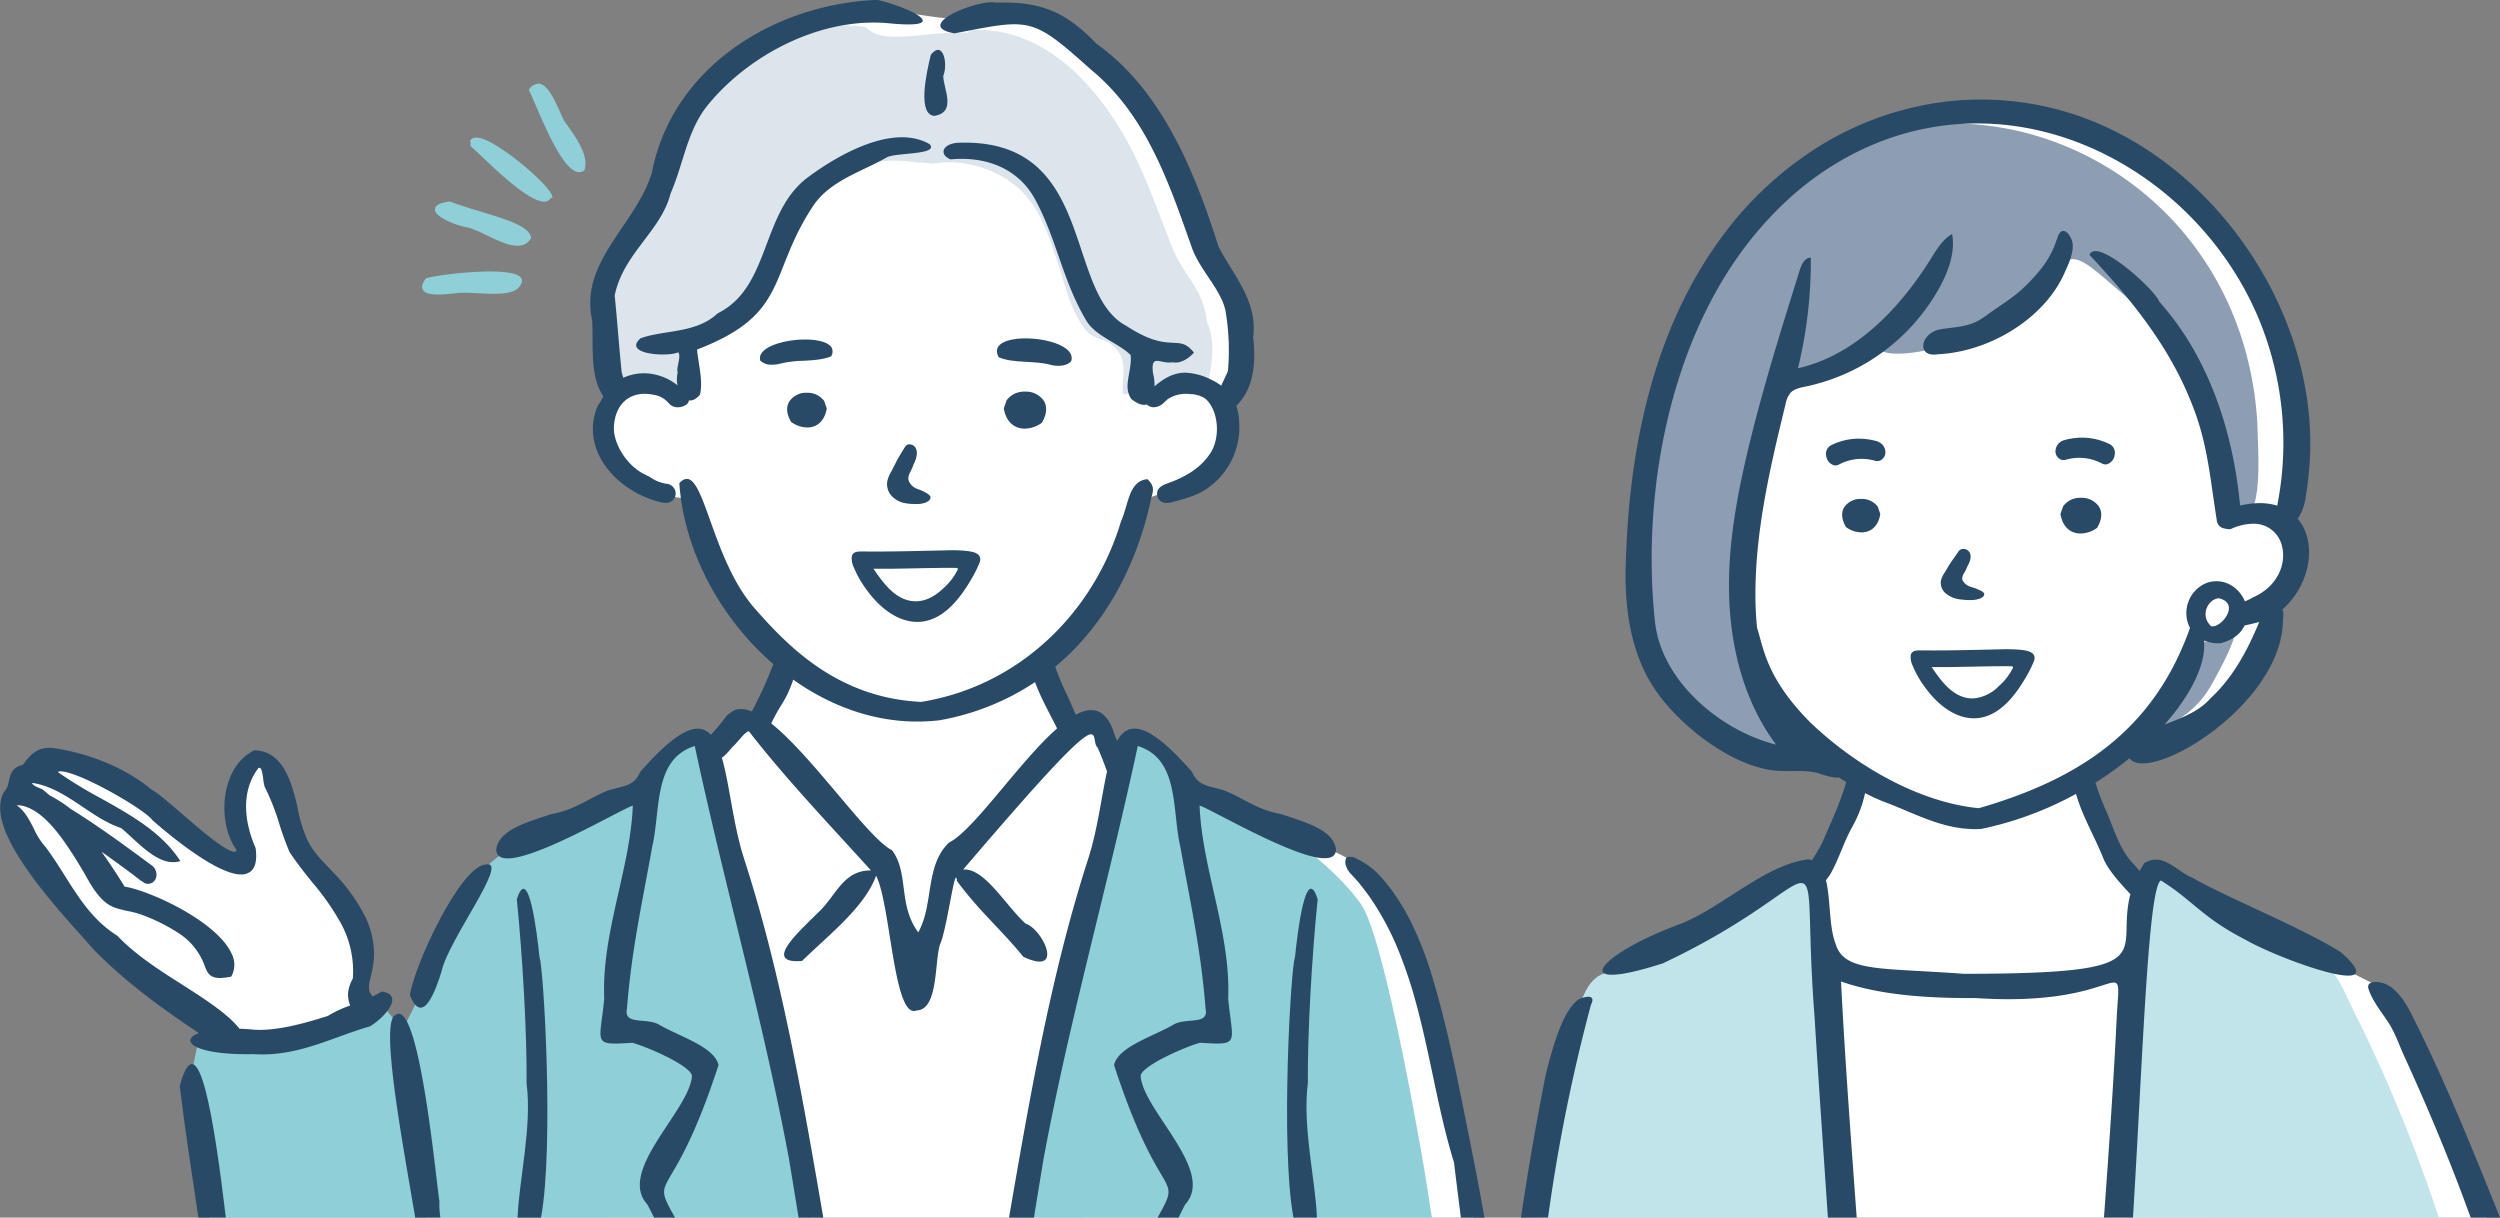
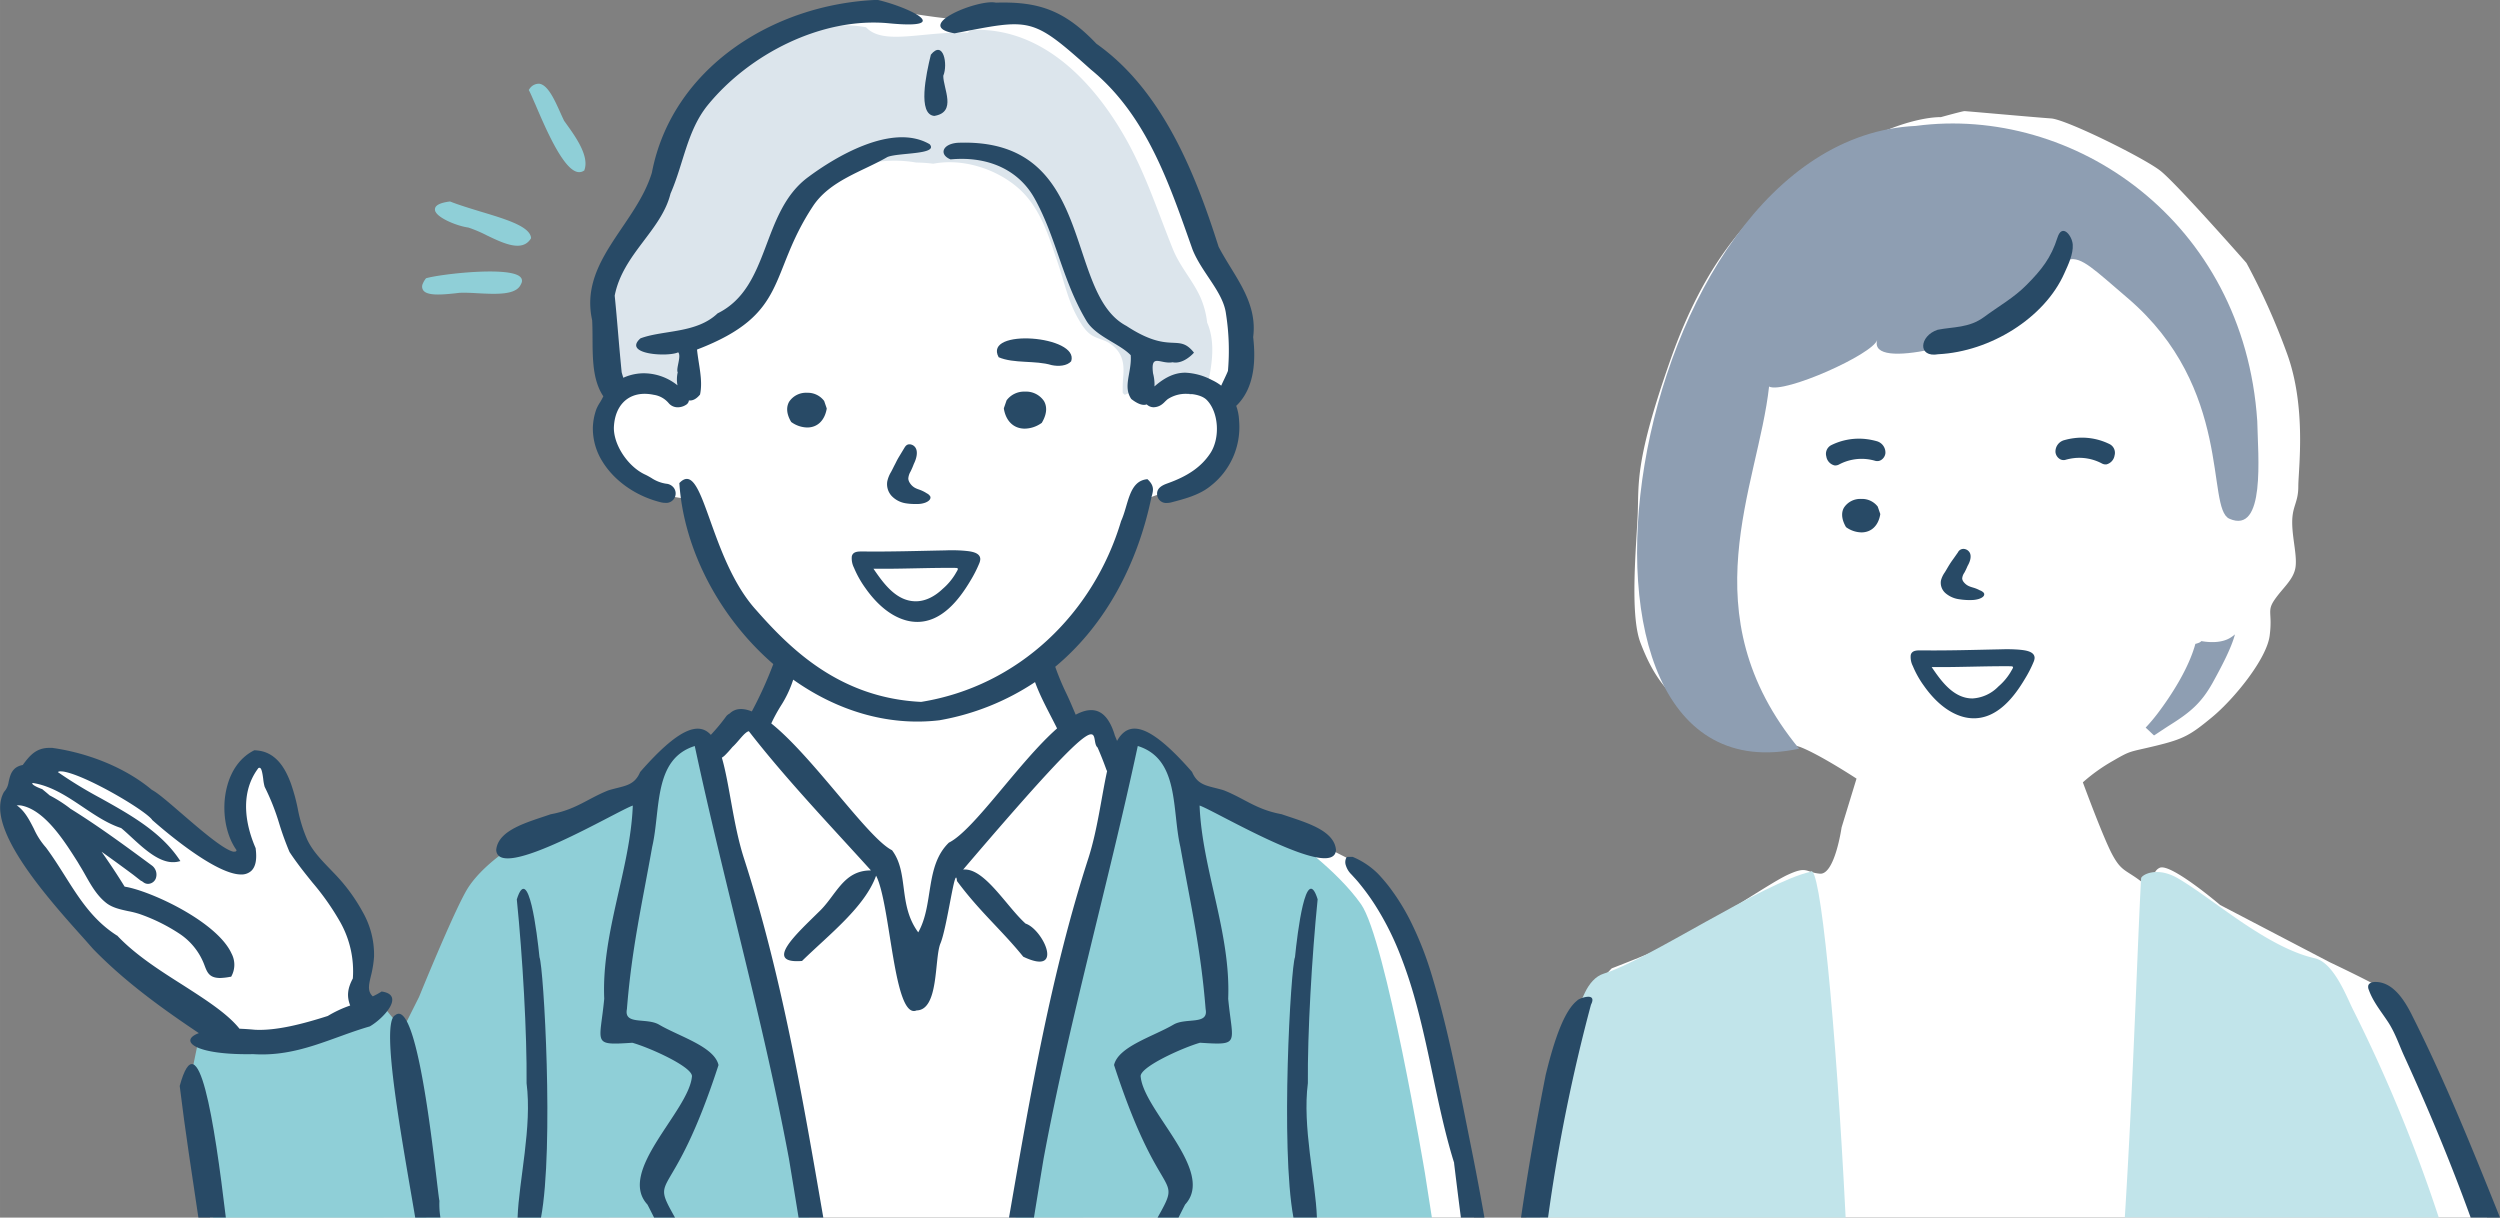
<svg xmlns="http://www.w3.org/2000/svg" width="252.81mm" height="123.13mm" viewBox="0 0 716.62 349.03">
  <rect x="0" y="0" width="716.62" height="349.03" fill="#808080" stroke="none" />
  <defs>
    <style> .cls-1 { fill: #fff; } .cls-2 { fill: #c1e4ea; } .cls-3 { fill: #8e9eb2; } .cls-4 { fill: #284a66; } .cls-5 { fill: #8fcfd7; } .cls-6 { fill: #dce5ec; } </style>
  </defs>
  <g id="レイヤー_2" data-name="レイヤー 2">
    <g id="ビジネスパーソン_ファイル" data-name="ビジネスパーソン　ファイル">
      <g>
        <path class="cls-1" d="M712.91,349,693.8,305.57s-6.65-19.59-10.67-22-15.22-7.7-15.22-7.7l-31.5-16.45s-14.17-12.07-17.32-10.67-1.05,7.17-5.42,3.85-5.6-2.8-8.22-7.7-8.4-20.64-8.4-20.64a50.41,50.41,0,0,1,8.57-6.13c5.43-3.15,4.55-2.45,12.42-4.37s9.8-3,16.1-8.22,15.57-16.63,16.45-23.27-.88-7,1.4-10.33,5.24-5.59,5.94-8.92-.87-8.57-.87-13.3,1.75-5.59,1.75-10.32,2.45-22.74-3.33-38.31a192.7,192.7,0,0,0-11.54-25.72s-20-22.75-24.67-26.42-26.94-14.7-31.32-15-24.32-2.1-24.84-2.1-6.78,1.73-6.78,1.73-8.18-.39-21.82,6.63-14.41,5.45-23.76,14S488.93,74.4,478.8,103.23s-9,35.07-9.35,44-2.34,28.83.78,37,6.23,12.46,10.91,16.75,11.3,10.91,17.14,12.86,12.33-1.89,18.05.41,15.84,8.94,15.84,8.94l-4.28,14s-1.95,13.64-6.23,13.25-3.51-2.34-9.36.39-27,17.41-36.5,21.26S462,277.58,462,277.58s-5.42,5.42-7.34,9.62S448,306.09,448,306.09L441.46,349Z" />
        <g id="塗り">
          <g id="スーツ">
            <path class="cls-2" d="M529.05,349c-2.8-56-7.36-102.38-10.07-99.11-13.55,3.11-46.64,25.32-59.26,29.2-2.47.76-4.21,3-5.35,5.33-8.71,17.69-13.74,41.14-16.84,64.58Z" />
            <path class="cls-2" d="M699.07,349a435.78,435.78,0,0,0-24.61-59.67c-1.86-3.73-5.5-13.41-10.92-14.64-13.9-3.16-29.28-17.15-39.26-22.93-6.19-3.58-10.48-.86-10.53,0-1,17.74-2.21,57.82-4.67,97.21Z" />
          </g>
          <g id="髪">
            <path class="cls-3" d="M639.58,182.65c-2.27,1.55-5.56,1.65-8.56,1.12a2.1,2.1,0,0,1-.61.44,6.89,6.89,0,0,1-1.11.36c-1.88,6.93-6.8,14.65-10.86,20a49.73,49.73,0,0,1-3.39,4l1,.92c.45.44.91.87,1.37,1.3l.08,0c1.39-.9,2.87-1.92,4.71-3.08,5.69-3.58,8.82-6.26,12-11.92,2.61-4.72,5.41-10.05,6.44-13.94A10.41,10.41,0,0,1,639.58,182.65Z" />
            <path class="cls-3" d="M549.18,36.09C465.13,40,437,231.56,515.71,214.61c-31.85-38.68-11.74-75.19-8.61-103.8,4.22,2.17,29.87-9.28,31-13.39-2.67,9.41,30.58-.23,38-5.15,19-22.24,14.73-23.07,33.75-6.86,30.37,25.89,22.46,60.31,29.19,63.28,10.43,4.6,8.21-18,8-28C643.24,63.25,594.26,30.1,549.18,36.09Z" />
          </g>
        </g>
        <g id="アウトライン">
          <path class="cls-4" d="M684.7,293.21c2,3.17,3,6.34,4.52,9.65,7.07,15.46,13.42,30.74,19,46.17h8.41c-7.89-19.63-15.82-39.36-25.34-58.23-2.22-4.42-5.53-9.4-10.48-9.32-.79,0-1.71.28-1.94,1a2,2,0,0,0,.15,1.26C680.23,287.21,682.75,290.18,684.7,293.21Z" />
          <g>
            <path class="cls-4" d="M443.75,349a497.14,497.14,0,0,1,12.3-61c2-3.94-3.79-1.66-3.89-1.24-3.64,2.78-6.53,10.82-9.1,21.4C440.23,322.48,437.91,336,436,349Z" />
-             <path class="cls-4" d="M476.67,276.14c51.78-24.44,39-42,43.47,15.28,1.18,19.37,2.55,38.5,3.82,57.61h8.26c-1.63-22.39-3.34-44.87-4.49-67.69,11.54,4.08,25.85,4.82,38.61,4.76,43,2.83,41.65-14.59,40.44,5-.92,19.32-2.28,38.62-3.68,57.91h8.32c2.78-45.3,4.32-94.75,8-96.62,9.16,5.71,11.88,10.67,24.27,17,9.8,5.67,43.72,17.93,27.27,3.52-11.64-7.24-32.62-15.61-42.47-21.29-4.88-2-8.41-7.42-13.83-4.21-.48.78-.91,1.53-1.31,2.27-.86-1-2.64-2.95-2.83-3.19-3.36-4.21-4.64-9.12-6.67-13.74a74,74,0,0,1-3.19-8.4,99.22,99.22,0,0,0,9.75-7c5.48,7.58,44.15-15.28,44-39.94a4.54,4.54,0,0,0-.17-2.7c6.94-6.15,8.88-15.13,6.93-21.34a13,13,0,0,0-2.54-4.67,14.82,14.82,0,0,0,2.35-6.55A99,99,0,0,0,662.1,132c2.49-42.82-28.13-87.39-69.56-99.83a85.82,85.82,0,0,0-35.12-3A89.37,89.37,0,0,0,523,41a100.75,100.75,0,0,0-29.41,26.87c-20.06,27.12-26.85,61.88-27.6,95-.27,12,1.59,24.51,8.24,34.51,6.84,10.3,21.62,22,34.25,23.47,4.3.51,8.75-.34,12.91.82a21.28,21.28,0,0,0,4.78,1.23,4.39,4.39,0,0,0,.95-.07c.69.47,1.39.93,2.09,1.38-1.73,6-4.44,11.73-6.92,17.46a49.3,49.3,0,0,1-2.92,4.93,5.5,5.5,0,0,0-1-.29c-12.54,1.62-24.25,13.48-36.39,18.42C458,273.48,448.46,285.21,476.67,276.14Zm157-76c-3.36,3.87-8.4,5.68-13.18,7.54,7.81-8.83,12-17.72,11.26-24.07a10.83,10.83,0,0,0,4.8.77c3.66-.95,5.83-2.86,6.86-5.08,1.4-.31,2.81-.64,4.19-1C644.11,186.74,640,194.26,633.71,200.11Zm2.44-28.63c6.25,1.52.5,8.67-2.28,8C630.48,176.49,632.93,171.59,636.15,171.48ZM519,207.16c-13-13-13.53-21.94-15.33-27.11a92.63,92.63,0,0,1-.48-9.26c-.06-18.59,4.22-36.89,8.64-54.94a7.21,7.21,0,0,1,1.35-3.17c1.09-1.23,2.84-1.56,4.44-1.88a57.36,57.36,0,0,0,38.53-28.73c2.48-4.62,4.33-9.87,3.43-15-2.69,1.52-4.36,4.32-6,6.94-8.9,14.26-21.43,27.54-37.75,31.45l-.45.1a127.84,127.84,0,0,0,3.68-31.72c-1.69,0-2.63,1.91-3.14,3.53-5.35,17.08-10.71,34.17-14.86,51.58-3.39,14.22-6,28.79-5.35,43.4s4.64,29.38,13.4,41.1c-15.3-3.82-31.65-17.12-34.45-33.39-.11-.69-.22-1.39-.29-2.09-4.08-38.71,5.16-85.63,32.22-114.81C518.85,49.66,535,39.93,553,36.63c40.19-7.35,79.85,18.64,94.82,55.6a92.92,92.92,0,0,1,5,52.42c0,.1,0,.2-.05.3a16.75,16.75,0,0,0-5-.73,25.94,25.94,0,0,0-5.65.7c-2-21.36-9.08-42.71-23.16-58.44-1-3.21-18-18.72-20-13.4,13,13.87,24.45,28.18,30.7,46.39,3.35,9.76,4.14,19.53,5.77,29.59a2.59,2.59,0,0,0,2.29,2.44,6.47,6.47,0,0,0,1.38.21l.16,0,.07,0a15.73,15.73,0,0,1,6.46-1.58,8.27,8.27,0,0,1,8.4,6.66c1.1,4.74-1.09,11.3-8.51,14.52a14.14,14.14,0,0,1-2.18,1.06c-1.61-3.85-5.69-6.77-10.54-5.43A9.3,9.3,0,0,0,627.76,180c-10.31,29.08-31.33,43.24-60.53,51.67C550,230,531.87,219.46,519,207.16Zm5.75,43.26c2.44-4.34,3.83-9.22,6.24-13.47a34.55,34.55,0,0,0,3.63-9.61,54.77,54.77,0,0,0,5.11,2.37c9.41,3.46,17.67,8.51,28.17,7.91a98.29,98.29,0,0,0,27.21-10.06.64.64,0,0,0,0,.07c1.8,6.35,5.29,12.1,7.72,18.21,1.42,3.56,4.94,7.36,7.85,10.48-4.54,17.26,10.89,22.77-47.71,22.83-23.72-1.79-34.36-.38-36.79-8.6-1.94-4.85-1.4-12.76-2.78-18.26A16.06,16.06,0,0,0,524.76,250.42Z" />
          </g>
          <g>
            <path class="cls-4" d="M578.68,186.22a46.36,46.36,0,0,0-5.14-.09c-7.62.15-15,.39-22.7.3-1.24,0-2.79-.08-3.13,1.34a5.66,5.66,0,0,0,.6,3.15,27.74,27.74,0,0,0,3.17,5.65c2.71,3.86,6.48,7.56,11.12,8.88a11.87,11.87,0,0,0,3.19.45c6.76,0,11.51-6,14.65-11.31a33.78,33.78,0,0,0,2.51-4.9,3.45,3.45,0,0,0,.26-1,.81.81,0,0,0,0-.22C583.09,186.55,580.05,186.36,578.68,186.22Zm-2.37,6.48a16.74,16.74,0,0,1-3.47,4.08,11.22,11.22,0,0,1-7.43,3.43c-5.43,0-9-5-11.7-9,7.28.1,15.43-.3,22.58-.23C577.52,191,577,191.46,576.31,192.7Z" />
            <path class="cls-4" d="M564,162.24c.88-1.51,1.11-2.89.63-3.8a2.12,2.12,0,0,0-1.87-1.1,1.75,1.75,0,0,0-1.52,1L560,160.1c-.36.5-.72,1-1.05,1.52s-.52.84-.77,1.27-.42.72-.7,1.17a7.06,7.06,0,0,0-1.11,2.35,3.94,3.94,0,0,0,1.27,3.59,7.54,7.54,0,0,0,4,1.78A19,19,0,0,0,564,172h.25l.61,0a7.59,7.59,0,0,0,2.36-.31c1.17-.39,1.71-.94,1.52-1.57-.13-.34-.55-.59-1-.84l-.11,0a9.59,9.59,0,0,0-1.29-.6c-.29-.11-.59-.2-.89-.29a8.35,8.35,0,0,1-1.1-.39,3.92,3.92,0,0,1-1.46-1.16,1.88,1.88,0,0,1-.43-1,3.33,3.33,0,0,1,.62-1.67A19.34,19.34,0,0,0,564,162.24Z" />
            <path class="cls-4" d="M538.25,145.22a5.66,5.66,0,0,0-4.73-2.2,5.57,5.57,0,0,0-4.93,2.47c-.61,1-1,2.86.5,5.49l.07.12.11.08a7.75,7.75,0,0,0,4.3,1.43h0c2.84,0,4.86-1.92,5.4-5.15l0-.15-.69-2Z" />
-             <path class="cls-4" d="M596.45,142.7a6,6,0,0,0-5,2.35l-.06.07-.74,2.15,0,.17c.57,3.44,2.72,5.49,5.75,5.49h0A8.16,8.16,0,0,0,601,151.4l.13-.08.07-.13c1.62-2.8,1.19-4.73.54-5.86A6,6,0,0,0,596.45,142.7Z" />
            <path class="cls-4" d="M537.89,126.45a19.17,19.17,0,0,0-2.83-.57,17.86,17.86,0,0,0-10.21,1.76,2.8,2.8,0,0,0-1.34,3.2,3.14,3.14,0,0,0,2.34,2.57,2.2,2.2,0,0,0,1.28-.25,13.79,13.79,0,0,1,8.08-1.54,14.31,14.31,0,0,1,2.34.48,1.91,1.91,0,0,0,.33.06,2.06,2.06,0,0,0,1.5-.41,2.62,2.62,0,0,0,1.07-1.84A3.37,3.37,0,0,0,537.89,126.45Z" />
            <path class="cls-4" d="M589.2,129.62a2.64,2.64,0,0,0,1.07,1.84,2.06,2.06,0,0,0,1.5.41,1.3,1.3,0,0,0,.33-.07,15.39,15.39,0,0,1,2.34-.47,13.78,13.78,0,0,1,8.08,1.53,2.21,2.21,0,0,0,1.28.26,3.13,3.13,0,0,0,2.34-2.57,2.79,2.79,0,0,0-1.34-3.2,17.86,17.86,0,0,0-10.21-1.76,18.19,18.19,0,0,0-2.83.57A3.38,3.38,0,0,0,589.2,129.62Z" />
          </g>
          <path class="cls-4" d="M555.61,101.54c14.9-.74,30.45-10.38,36.13-23.19,1.1-2.45,2.59-5.48,2.41-8.24-.18-2.59-3.06-6.2-4.38-2-1.84,5.82-4.55,9.22-8.84,13.55-3.7,3.74-8,6.1-12.15,9.18-4.39,3.24-8.87,2.79-13.36,3.69C550.12,96.29,549.63,102.61,555.61,101.54Z" />
        </g>
        <g id="男性">
          <path class="cls-1" d="M14.56,253.56c.85.63,23,24.95,23,24.95L64,297.75l-4.65.64-2,.66-1.88,11.89L60.21,349H422.54c-4.09-24.72-11.64-67.43-16.37-76.46-6.75-12.88-17.59-25.36-17.59-25.36l-13.29-6.74L345.85,228.2s-2.66,3.06-6.55-2.87-8.17-11.86-10.83-12.88-5.32-1.63-7,1.23-3.27.2-4.08-1.43-4.91-6.95-9.41-3.48l-5.11-9.4L298,190s8.79-4.29,13.9-11.86,15.34-33.33,15.34-34.15,7.57-3.27,8.79-3.27,14.73-4.09,16-13.7-1-12.06,1.23-15.54,2.86-3.07,2.45-10.43.82-8.38-2.66-15.74-7.36-14.52-11.65-24.54-2.66-10.43-11.66-24.95-16.56-26-26.78-30.06-11-3.68-17.79-2.25-8.59,2-12.48,1.84S257.1,3.2,257.1,3.2A37.51,37.51,0,0,0,245.26,3c-7.4.84-18.4,2.11-29.82,10.57s-19.87,15-23.68,28.54-1.9,11.85-8.67,21.57-8,2.54-8.46,15-1.48,13.53,0,22,4.23,8.46,1.27,13.74-3.81,5.08-3,7.4,4.44,18,15.86,19.88L199,143.39h0a111.06,111.06,0,0,0,6.55,19.67c4.66,10.57,17.13,24.53,18.61,26.43s-7.4,18.39-7.4,18.39-3.8-2.74-5.5-1.26-2.74,3.38-5.71,6.13-2.11-1.48-4.65-1.06-3.8-1.27-8.46,3.17-.42,7-8.24,11-37.22,17.34-37.22,17.34-7.4,7-8.67,8.67-9.51,13.95-12.69,21.78-8.88,22.41-8.88,22.41l-2.75-.21-4.62-8.06s-5.74-.61-5.74-1.24,2.54-13.33-.63-19.25-15.23-18.6-17.76-25.58-3.6-18.61-6.56-21.36-5.28-4.23-7.82-.85-4.65,3.18-4,10.79,3.59,11.84,2.75,14.17-5.92,1.9-11-1.48-18-15.86-21.56-17.77-13.75-9.09-19.88-8-7.83,1.9-9.94,5.07S6.1,225,4.2,228,1,229.45,2.51,233.89,13.72,252.92,14.56,253.56ZM199,143.39h0Z" />
          <g id="塗り-2" data-name="塗り">
            <g id="スーツ-2" data-name="スーツ">
              <path class="cls-5" d="M410.44,349l-2-12.81s-11.19-66.89-18.3-77S369.78,240,369.78,240l-30.73-14s-3.73-6.95-6.49-10.11-8.59-5-8.59-5l-7.54,30.16s-23.5,91.21-24.22,99.07c-.17,1.83-.56,5.06-1.06,8.9Z" />
              <path class="cls-5" d="M232,349l-10.3-55.17L208.53,240.2l-8.77-29.7s-2.36-.33-6.75,3.72-4,5.4-7.42,8.77,0,2.36-8.44,5.4-20.92,9.45-25.31,11.47-14.18,8.44-18.22,15.53-13.5,30.37-13.5,30.37l-4.73,9.45-6.07-7.42a115.57,115.57,0,0,1-13.16,6.07c-7.09,2.7-17.08,7.14-25.08,5.42A74.64,74.64,0,0,0,57,297.57l-2.36,11.48s4.71,26.32,6.48,40Z" />
            </g>
            <path id="髪-2" data-name="髪" class="cls-6" d="M346.65,94.15a17.6,17.6,0,0,0-.62-1.68A25.08,25.08,0,0,0,344,85c-2.21-4.76-5.78-8.61-7.77-13.53-4.09-10.12-7.43-20.43-12.63-30.1C314.62,24.75,299.72,8,279.13,8.56a2.41,2.41,0,0,0-1.71.8c-13-.39-24.22,3.75-29.17-1.54C223.07,3,187.09,30.2,186.56,60.29c-9.09,14.19-17.2,14.47-15.14,38.44,2,9,1.56,13.7,3,15.27,5.65-6.34,13.8-4.74,19.73,0,.34-.7,2.65-2.41,2.74-3.87-3-20,17.54-6.69,25.34-38.54,6.07-18.77,23.56-27.91,40.38-25a44.38,44.38,0,0,1,4.92.34c8.41-1.61,18,1.43,24.37,7s8.78,13.94,11.43,21.77c1.76,5.21,2.91,10.78,5.7,15.58,1,1.81,2.37,4,4.22,5s3.49,1.15,5.15,2.36c3.35,2.44,3.91,5.46,3.57,9.35a39.45,39.45,0,0,0-.14,4.66c.19.18.38.36.58.53a14.94,14.94,0,0,1,2.18-.8,1.53,1.53,0,0,1,1.6-.42,12.32,12.32,0,0,1,2.18-.7c2.88-1.23,6.5-.76,9.42.27a15.09,15.09,0,0,1,3.6,1.85c.21-.52.43-1,.61-1.55a2.56,2.56,0,0,0,4.2-1.58C347.29,105,348.26,99.42,346.65,94.15Z" />
            <g>
              <path class="cls-5" d="M122.1,79.78l-.07.1a6.22,6.22,0,0,0-.84,1.44,1.91,1.91,0,0,0,.16,1.94c1.19,1.54,5.09,1.26,9.33.8l1-.12c1.49-.07,3.3,0,5.22.12,5.44.28,11.06.56,12.41-2.56a2.42,2.42,0,0,0,.19-.4h0a1.5,1.5,0,0,0-.3-1.65c-2.94-3.2-22.92-.89-27,.29Z" />
              <path class="cls-5" d="M129.05,57.77l-.1,0h-.1c-2.42.33-3.76.91-4.1,1.8a1.43,1.43,0,0,0,.17,1.27c1.16,1.95,6.39,4,9.31,4.38a37.45,37.45,0,0,1,5.35,2.27c4.73,2.27,10.1,4.84,12.57.92l.07-.11v-.14c-.34-3.27-7.24-5.34-14.54-7.53C134.65,59.7,131.53,58.76,129.05,57.77Z" />
-               <path class="cls-5" d="M134.63,40.62l.37.14a2.73,2.73,0,0,0-.14,1.13c3.15,2.46,19.69,20.27,23,14.9a.25.25,0,0,0,.08-.12l.37.14c.88-2.31-13.17-14.44-19.52-16.86a6,6,0,0,0-2.52-.49A1.77,1.77,0,0,0,134.63,40.62Z" />
              <path class="cls-5" d="M154.56,24a3.19,3.19,0,0,0-2.84,1.58l-.16.2.12.23c.38.69,1,2.17,1.81,4,2.89,6.76,7.73,18.06,11.83,19.23a2.4,2.4,0,0,0,2.11-.35l.1-.08,0-.11c1.45-4-2.69-9.7-5.16-13.14l-.67-.93c-.32-.66-.65-1.39-1-2.16C159,28.67,157.05,24.3,154.56,24Z" />
            </g>
          </g>
          <g id="アウトライン-2" data-name="アウトライン">
            <path class="cls-4" d="M377.49,349c-.39-10.64-4.21-26-2.59-38.52-.13-14.22,1.15-36.39,2.8-52.7-3.35-10.69-5.82,9.82-6.49,16.58-1.2,2.6-4.2,54.48-.45,74.64Z" />
            <path class="cls-4" d="M150.94,310.51c1.62,12.53-2.2,27.88-2.58,38.52h6.72c3.75-20.16.75-72-.44-74.64-.68-6.76-3.15-27.27-6.5-16.58C149.79,274.12,151.08,296.29,150.94,310.51Z" />
            <path class="cls-4" d="M126.24,349a23.64,23.64,0,0,1-.28-4.79c-.61-2-5.65-59.14-12.7-53.18-4.29,2.13,2,35.77,5.76,58Z" />
            <path class="cls-4" d="M72.57,302.17C85.33,303,95,297.38,106,294.22c3.88-2.22,10.28-9.05,3.39-10-.84.52-1.69,1-2.54,1.39-1.55-1.44-1.16-3.21-.54-5.82a30.59,30.59,0,0,0,.91-5.6,24.67,24.67,0,0,0-3.2-12.67,50.68,50.68,0,0,0-8-10.94l-1.45-1.51c-2.43-2.52-4.93-5.11-6.46-8.28a41.14,41.14,0,0,1-2.78-9.09,54.09,54.09,0,0,0-2-7.25c-1.29-3.43-3.56-8.11-8.49-9.16a11.4,11.4,0,0,0-1.78-.22H73l-.11,0C69,217,66.24,220.73,65,225.78c-1.55,6.22-.42,13.42,2.8,17.91l0,0v.05a.63.63,0,0,1-.18.29.65.65,0,0,1-.37.09,2.08,2.08,0,0,1-.4,0c-2.82-.6-9.38-6.26-14.7-10.84-3.71-3.2-6.92-6-8.6-6.85-6.29-5.28-14.93-9.29-24.33-11.3-1.42-.3-2.85-.55-4.26-.75-.29,0-.57,0-.84,0-3.94,0-5.77,2.46-7.55,4.83l0,.07h0c-3.14.55-3.66,2.87-4.11,4.92A5.17,5.17,0,0,1,1.15,227l-.07.06,0,.08c-5.56,10.1,12.49,30.22,23.28,42.24l.16.18L26.67,272C36,281.62,46.86,289.34,57,296.15,51.15,298.29,55.6,302.48,72.57,302.17Zm-39-34-.05,0,0,0c-6.9-4.39-10.82-10.61-15-17.23-1.67-2.64-3.39-5.37-5.35-8a21,21,0,0,1-3.46-5.37C8.43,235.07,7.17,232.6,5,231l-.24-.16.29,0h.22a4.85,4.85,0,0,1,1,.1c6.74,1.44,12.28,10.31,16,16.17l.59,1c.57.91,1.13,1.89,1.66,2.84,1.63,2.88,3.32,5.86,6,7.93,1.7,1.31,3.95,1.81,6.13,2.28A26.28,26.28,0,0,1,40,262a51.39,51.39,0,0,1,11.46,5.66,18.55,18.55,0,0,1,7.14,9c.66,1.75,1.18,3.13,3.14,3.55a6.6,6.6,0,0,0,1.4.13A17,17,0,0,0,66,280l.24,0,.12-.21a6.88,6.88,0,0,0,0-6.47c-3.93-8.67-21.48-17.2-29.72-19l-.92-.17h0l0,0c-2.39-3.87-4.5-7-6.61-10,2.63,1.86,5.45,3.91,9.05,6.58l2.08,1.63a1.47,1.47,0,0,0,.43.23l.47.34a2.13,2.13,0,0,0,1.29.43,2.44,2.44,0,0,0,2.19-1.46,3.25,3.25,0,0,0-1.15-3.85C35,241.79,27.88,236.6,20.15,231.8l-.26-.22A39.41,39.41,0,0,0,14.23,228l-.32-.28c-.59-.51-1.19-1-1.81-1.51l-.06-.05-.08,0c-1.87-.69-2.61-1.24-2.69-1.51l0-.2h.17v0h0c.33.05.65.12,1,.18,4.9,1.05,9.2,3.94,13.37,6.74,3.46,2.32,7,4.72,10.92,6h0v0c.92.75,1.89,1.65,2.92,2.6,3.16,2.91,6.73,6.21,10.36,7a7,7,0,0,0,1.56.17A6.41,6.41,0,0,0,51,247l.71-.17-.41-.6c-5.35-7.89-14.09-12.76-22.55-17.48A123.41,123.41,0,0,1,16.7,221.4l-.12-.09.13-.08a1.45,1.45,0,0,1,.7-.12,6.08,6.08,0,0,1,1.27.16c6.69,1.42,22.76,10.88,24.91,13.7l0,.05.12.1c2.56,2.27,15.72,13.66,23.6,15.34a8.5,8.5,0,0,0,1.79.21,4.15,4.15,0,0,0,2.89-1c1.27-1.17,1.7-3.26,1.3-6.38v-.07l0-.07c-2.28-5.2-5.2-15.1.79-23l0,0h0a.78.78,0,0,1,.31-.06h.06c.5.11.74,1.26,1,3.2a13.26,13.26,0,0,0,.41,2.25,65.55,65.55,0,0,1,4.22,10.69,84.65,84.65,0,0,0,2.91,8c2.19,3.31,4.42,6.08,6.58,8.76a73.12,73.12,0,0,1,8,11.41,28.71,28.71,0,0,1,3.57,16.07v0c-1.54,2.9-1.78,5.11-.76,7.76a33.51,33.51,0,0,0-6.43,3c-7.16,2.29-14.75,4.27-20.88,3.95-1.57-.15-3-.24-4.43-.3-3.4-4.28-9.6-8.26-16.09-12.43C45.77,278.16,38.72,273.65,33.56,268.15Z" />
-             <path class="cls-4" d="M126.59,278.38c1.75-8.65,19.56-31.93,12.76-30.58-7.31.12-20.73,29.23-21.85,37.48C121.25,294.62,125.09,283.22,126.59,278.38Z" />
            <path class="cls-4" d="M387.35,250.63l.66.72c.57.62,1.17,1.27,1.74,2a64.71,64.71,0,0,1,4.44,6.12A82,82,0,0,1,401,272.77a129.71,129.71,0,0,1,4.79,14.33c1.47,5.33,2.68,10.72,3.57,14.82.46,2.1.9,4.21,1.35,6.31,1.78,8.44,3.63,17.17,6.11,25.09l0,.09v.1q.94,7.74,1.94,15.52h6.75q-1.89-10.75-4-21.14l-1.09-5.46c-2.47-12.39-5-25.19-8.44-37.49-.52-1.89-1.07-3.77-1.62-5.59a96.21,96.21,0,0,0-5.5-14.21A62.14,62.14,0,0,0,398.05,254a47.57,47.57,0,0,0-3.12-3.61,22.6,22.6,0,0,0-7.2-4.77l-.48,0c-.23,0-.46,0-.68,0-.39,0-.51.07-.58.13a2.79,2.79,0,0,0-.2,2.33A6.1,6.1,0,0,0,387.35,250.63Z" />
            <g>
              <path class="cls-4" d="M64.73,349c-3.31-27.82-7.9-57.12-13.22-37.71,1.58,13,3.5,25.25,5.35,37.71Z" />
              <path class="cls-4" d="M181.39,230.92c-.7,18.2-9,36.45-8.19,55.37-1.24,13-3.64,13.38,8.07,12.62,5.14,1.46,17.65,7.1,17.06,9.77-1,9.93-21.54,27.12-12.74,36.61.65,1.25,1.28,2.5,1.9,3.74h6c-7.47-13.32-.88-2.68,12.47-43.73-1.22-5.29-11.17-8.15-17-11.56-3.58-2.14-10.19.23-9.26-4.47,1.38-17.36,4.3-29.92,7.24-46.49,2.49-10.66.25-25.19,12.21-28.93,8.61,40.24,19.56,78.37,27,118.31q1.44,8.71,2.76,16.87H236c-6-34.8-12-69.81-22.81-103.19-3.06-9.61-4.06-21.07-6.27-28.65a5.24,5.24,0,0,0,.88-.69c.76-.75,1.47-1.55,2.15-2.37,1.71-1.52,3.46-4.31,4.71-4.52,10.6,13.69,23.81,27.51,35,39.9h-.07c-8,0-9.9,7.28-15,12-6.19,6.13-15.89,14.83-4.69,13.95,7.8-7.61,18-15.47,21.23-24.44,4.21,8.14,5,41.44,11.61,38.62,6.37-.12,5.08-14.48,6.77-19.05,2-4.52,4.33-23.54,4.8-18.05,6.5,8.79,12.77,14,19,21.7,12,5.74,5.69-7.85.67-9.49-5.45-4.87-11.84-16.1-17.9-15.48,44.63-52.34,35.66-37.36,38.54-35q1.38,3.16,2.54,6.4a2,2,0,0,0,.19.35c-1.61,7.3-2.73,16.71-5.31,24.81-10.8,33.38-16.78,68.39-22.81,103.19h7.15q1.32-8.16,2.76-16.87c7.43-39.94,18.37-78.07,27-118.31,12,3.74,9.73,18.27,12.21,28.93,2.95,16.57,5.86,29.13,7.24,46.49.93,4.7-5.67,2.33-9.25,4.47-5.83,3.41-15.78,6.27-17,11.56,13.36,41.05,19.94,30.41,12.48,43.73h6c.62-1.24,1.25-2.49,1.89-3.74,8.81-9.49-11.74-26.68-12.73-36.61-.59-2.67,11.91-8.31,17-9.77,11.71.76,9.31.36,8.08-12.62.76-18.92-7.5-37.17-8.2-55.37,4.16,1.33,38.65,22,39.1,12.71-.53-5.84-9.19-8-15.6-10.23-7.26-1.33-10.53-4.44-16.52-6.84-4.41-1.36-7.38-1.13-9.14-5.28-12.47-14.27-18.2-14.74-21.5-8.89-.2-.49-.39-1-.6-1.46-2.27-7.72-6.34-8.68-11.25-6.05-.86-2-1.65-3.94-2.58-5.88a72.89,72.89,0,0,1-3.29-7.86C317.08,179,326,161.49,329.91,143.2c.4-2,1.49-3.56-1-5.84-5.4.46-5.4,7.32-7.55,12-7.9,26.5-29.41,47.34-57.31,51.84-23.32-1.12-37.46-15.14-47.32-26.35-13.66-15.05-15-43.77-22-36.37,1.28,19.31,11.72,38.71,26.93,51.88a113,113,0,0,1-6.15,13.57c-2.51-1-4.7-1-6.39.63a2.81,2.81,0,0,0-1,.83,51.33,51.33,0,0,1-3.36,4.16l-1,1.1c-3.46-3.81-9.21-2-20.26,10.64-1.75,4.15-4.73,3.92-9.14,5.28-6,2.4-9.25,5.51-16.51,6.84-6.42,2.23-15.08,4.39-15.61,10.23C142.75,253,177.23,232.25,181.39,230.92Zm42.4-28.54a31.72,31.72,0,0,0,3.58-7.56c12.19,8.66,26.75,13.43,41.89,11.65a71.62,71.62,0,0,0,27.43-10.95c1.66,4.56,4.14,8.88,6.32,13.28C292.14,218.35,279.18,238,272,241.54c-6.92,6.7-4.27,17.7-8.79,25.72-5.85-7.94-2.62-17.07-7.51-23.54-6.92-3.44-22.6-26.73-34.62-36.35A47.45,47.45,0,0,1,223.79,202.38Z" />
            </g>
            <g>
              <path class="cls-4" d="M247.42,158.08c-1.29,0-2.9-.09-3.25,1.39a5.94,5.94,0,0,0,.62,3.27,29.13,29.13,0,0,0,3.29,5.86c2.81,4,6.71,7.84,11.53,9.2a12.37,12.37,0,0,0,3.31.47c7,0,11.94-6.25,15.2-11.73a35.86,35.86,0,0,0,2.6-5.09,3.58,3.58,0,0,0,.27-1.07v-.22c-.13-2-3.28-2.16-4.7-2.3a45.32,45.32,0,0,0-5.34-.09C263.06,157.92,255.37,158.17,247.42,158.08Zm26.39,4.71c1.27,0,.72.5,0,1.79a17.57,17.57,0,0,1-3.6,4.23c-2.09,2-4.76,3.55-7.7,3.55-5.63,0-9.3-5.19-12.14-9.34C258,163.13,266.39,162.71,273.81,162.79Z" />
              <path class="cls-4" d="M261.94,133c.86-1.74,1.1-3.33.64-4.36a2.11,2.11,0,0,0-1.87-1.28c-.85,0-1.21.59-1.53,1.12l-1.28,2.12c-.36.59-.71,1.19-1,1.79s-.52,1-.77,1.51-.42.85-.65,1.27l-.05.1a8.76,8.76,0,0,0-1.1,2.75,5,5,0,0,0,1.25,4.14,7.1,7.1,0,0,0,4,2.1,15.93,15.93,0,0,0,2.37.21h.86a6.57,6.57,0,0,0,2.38-.37c1.13-.43,1.67-1.06,1.5-1.73a2.21,2.21,0,0,0-1-.94l-.11-.07a9.33,9.33,0,0,0-1.3-.7c-.29-.14-.59-.24-.89-.35a7.25,7.25,0,0,1-1.1-.46,4.08,4.08,0,0,1-1.47-1.39,2.56,2.56,0,0,1-.46-1.28,4.56,4.56,0,0,1,.64-2A21.89,21.89,0,0,0,261.94,133Z" />
              <path class="cls-4" d="M231.33,112.59a5.79,5.79,0,0,0-5.12,2.56c-.63,1.1-1.06,3,.52,5.7l.07.12.12.08a8,8,0,0,0,4.46,1.49h0c2.94,0,5-2,5.59-5.34l0-.16-.72-2.09-.05-.07A5.87,5.87,0,0,0,231.33,112.59Z" />
              <path class="cls-4" d="M293.81,112.26a6.25,6.25,0,0,0-5.23,2.44l-.05.08-.77,2.22,0,.18c.6,3.56,2.83,5.69,6,5.69h0a8.54,8.54,0,0,0,4.75-1.58l.13-.09.07-.14c1.68-2.9,1.23-4.9.56-6.07A6.19,6.19,0,0,0,293.81,112.26Z" />
              <path class="cls-4" d="M307.05,103.56c2.48-7.35-25.35-9.58-20.79-1.16,4.39,1.89,10.54.84,15.19,2.26C303.39,105.08,305.85,104.92,307.05,103.56Z" />
-               <path class="cls-4" d="M238.37,99.63c-.86-1.45-3.71-2.31-7.61-2.31-4.68,0-10.62,1.35-12.42,3.86a2.42,2.42,0,0,0-.39,2.22,4.61,4.61,0,0,0,3.41,1.14,9.14,9.14,0,0,0,1.82-.19,30.93,30.93,0,0,1,7.06-.93c2.79-.15,5.68-.31,8-1.28A2.5,2.5,0,0,0,238.37,99.63Z" />
            </g>
            <g>
              <path class="cls-4" d="M172.94,113.6a17.39,17.39,0,0,1-1,1.82,12,12,0,0,0-1,1.88,17.32,17.32,0,0,0-1,5.25,17.81,17.81,0,0,0,2.65,9.59c3.45,5.73,9.82,10.17,17,11.88a4.85,4.85,0,0,0,1.06.12,2.71,2.71,0,0,0,2.45-4.36,3,3,0,0,0-2.13-1.12A10.45,10.45,0,0,1,186.7,137c-.6-.35-1.22-.71-1.86-1-5-2.35-9.15-8.79-8.86-13.78.34-5.75,3.71-9.33,8.8-9.33a12.43,12.43,0,0,1,2.59.28,6.9,6.9,0,0,1,4.28,2.36,3.35,3.35,0,0,0,2.64,1.22,4.33,4.33,0,0,0,2.3-.68,1.7,1.7,0,0,0,.86-1.14.75.75,0,0,1,0-.15c1,.14,2.09-.32,3.21-1.68.88-4.06-.42-8.52-.86-12.9C226.38,90,220.06,78.79,233,59.15c4.89-7.45,14.28-10,21.37-14.14,3.21-1.31,14.79-.64,12.1-3.68-10.82-6.28-27.33,3.87-34.74,9.39C218,60.75,221,82.29,205.69,89.83c-6.08,5.81-15.63,4.73-22.1,7.16-5.28,4.64,7.94,5.39,10.81,4,1,1.06-.7,4.72-.13,5.74a8.87,8.87,0,0,0-.07,3.73,15.48,15.48,0,0,0-9.62-3.46,14.28,14.28,0,0,0-4.05.59,13.41,13.41,0,0,0-1.86.7c-.18-.57-.35-1.12-.47-1.59-.81-8-1.28-15-2-21.95,2.32-11.92,13.39-18.66,16-29.25,3.76-8.58,4.74-18,10.62-25.3,12-14.75,32.7-25.27,51.71-23.55,19.31,1.92,6.25-4.53-3-6.69-30,1.17-58.95,19.67-64.67,49.54C182.3,64.52,166,75,169.74,91.8,170.13,99.26,169,107.71,172.94,113.6Z" />
              <path class="cls-4" d="M273.62,9.56c21.87-4.2,22-4.92,39.06,10.36,16.05,13.13,22.51,32.84,29.15,51.58,2.64,6.67,8.83,12.21,9.6,18.49a67.49,67.49,0,0,1,.56,16.32c-.42,1.11-1.22,2.65-1.93,4.24a14.33,14.33,0,0,0-2.69-1.62,17.94,17.94,0,0,0-7.61-2.1c-2.95,0-5.72,1.22-8.83,3.93a12.56,12.56,0,0,0-.41-3.73c-.77-5.94,2.18-2.54,5.59-3.19,2.63.55,5.15-1.64,6.14-2.75-4.57-5.79-6.59.72-19.37-7.67-18.14-9.53-8.33-54.1-48.4-52.49-4.48.37-5.3,3.44-2,4.76,10.73-1,19.56,3,24.12,11.27,6.24,11.28,7.88,23.29,14.73,34.85,2.62,4.58,9.47,6.59,12.79,10,.36,4.85-2.32,8.94.16,12.56,2,1.56,3.41,1.92,4.43,1.55a2.82,2.82,0,0,0,2,.82,4.15,4.15,0,0,0,2.44-.89,6.85,6.85,0,0,0,.84-.77c.24-.22.46-.45.72-.65a9.37,9.37,0,0,1,5.56-1.53c2.39,0,4.52.65,5.57,1.68,3.5,3.46,4,10.91,1.1,15.34-2.55,3.86-6.35,6.53-12.31,8.65-1.7.61-3.37,1.52-2.86,3.71a2.58,2.58,0,0,0,2.75,1.89,4.86,4.86,0,0,0,1.13-.14c3.81-1,8.12-2.08,11.35-4.72a21.34,21.34,0,0,0,8.19-18.64,14.41,14.41,0,0,0-.83-4.33c5.5-5.27,5.56-13.58,4.86-19.72,1.33-10.3-5.65-17.66-9.92-25.91-6.71-21.2-16.22-44.9-35-58.16C305.07,2.85,297.63.4,285.45.76,280.5-.35,261.29,7.4,273.62,9.56Z" />
              <path class="cls-4" d="M267.81,33.23c6.57-1.06,2.56-7.84,2.58-11.5,1.39-3.32,0-10.41-3.56-6.06C265.44,21.32,263,32.8,267.81,33.23Z" />
            </g>
          </g>
        </g>
      </g>
    </g>
  </g>
</svg>